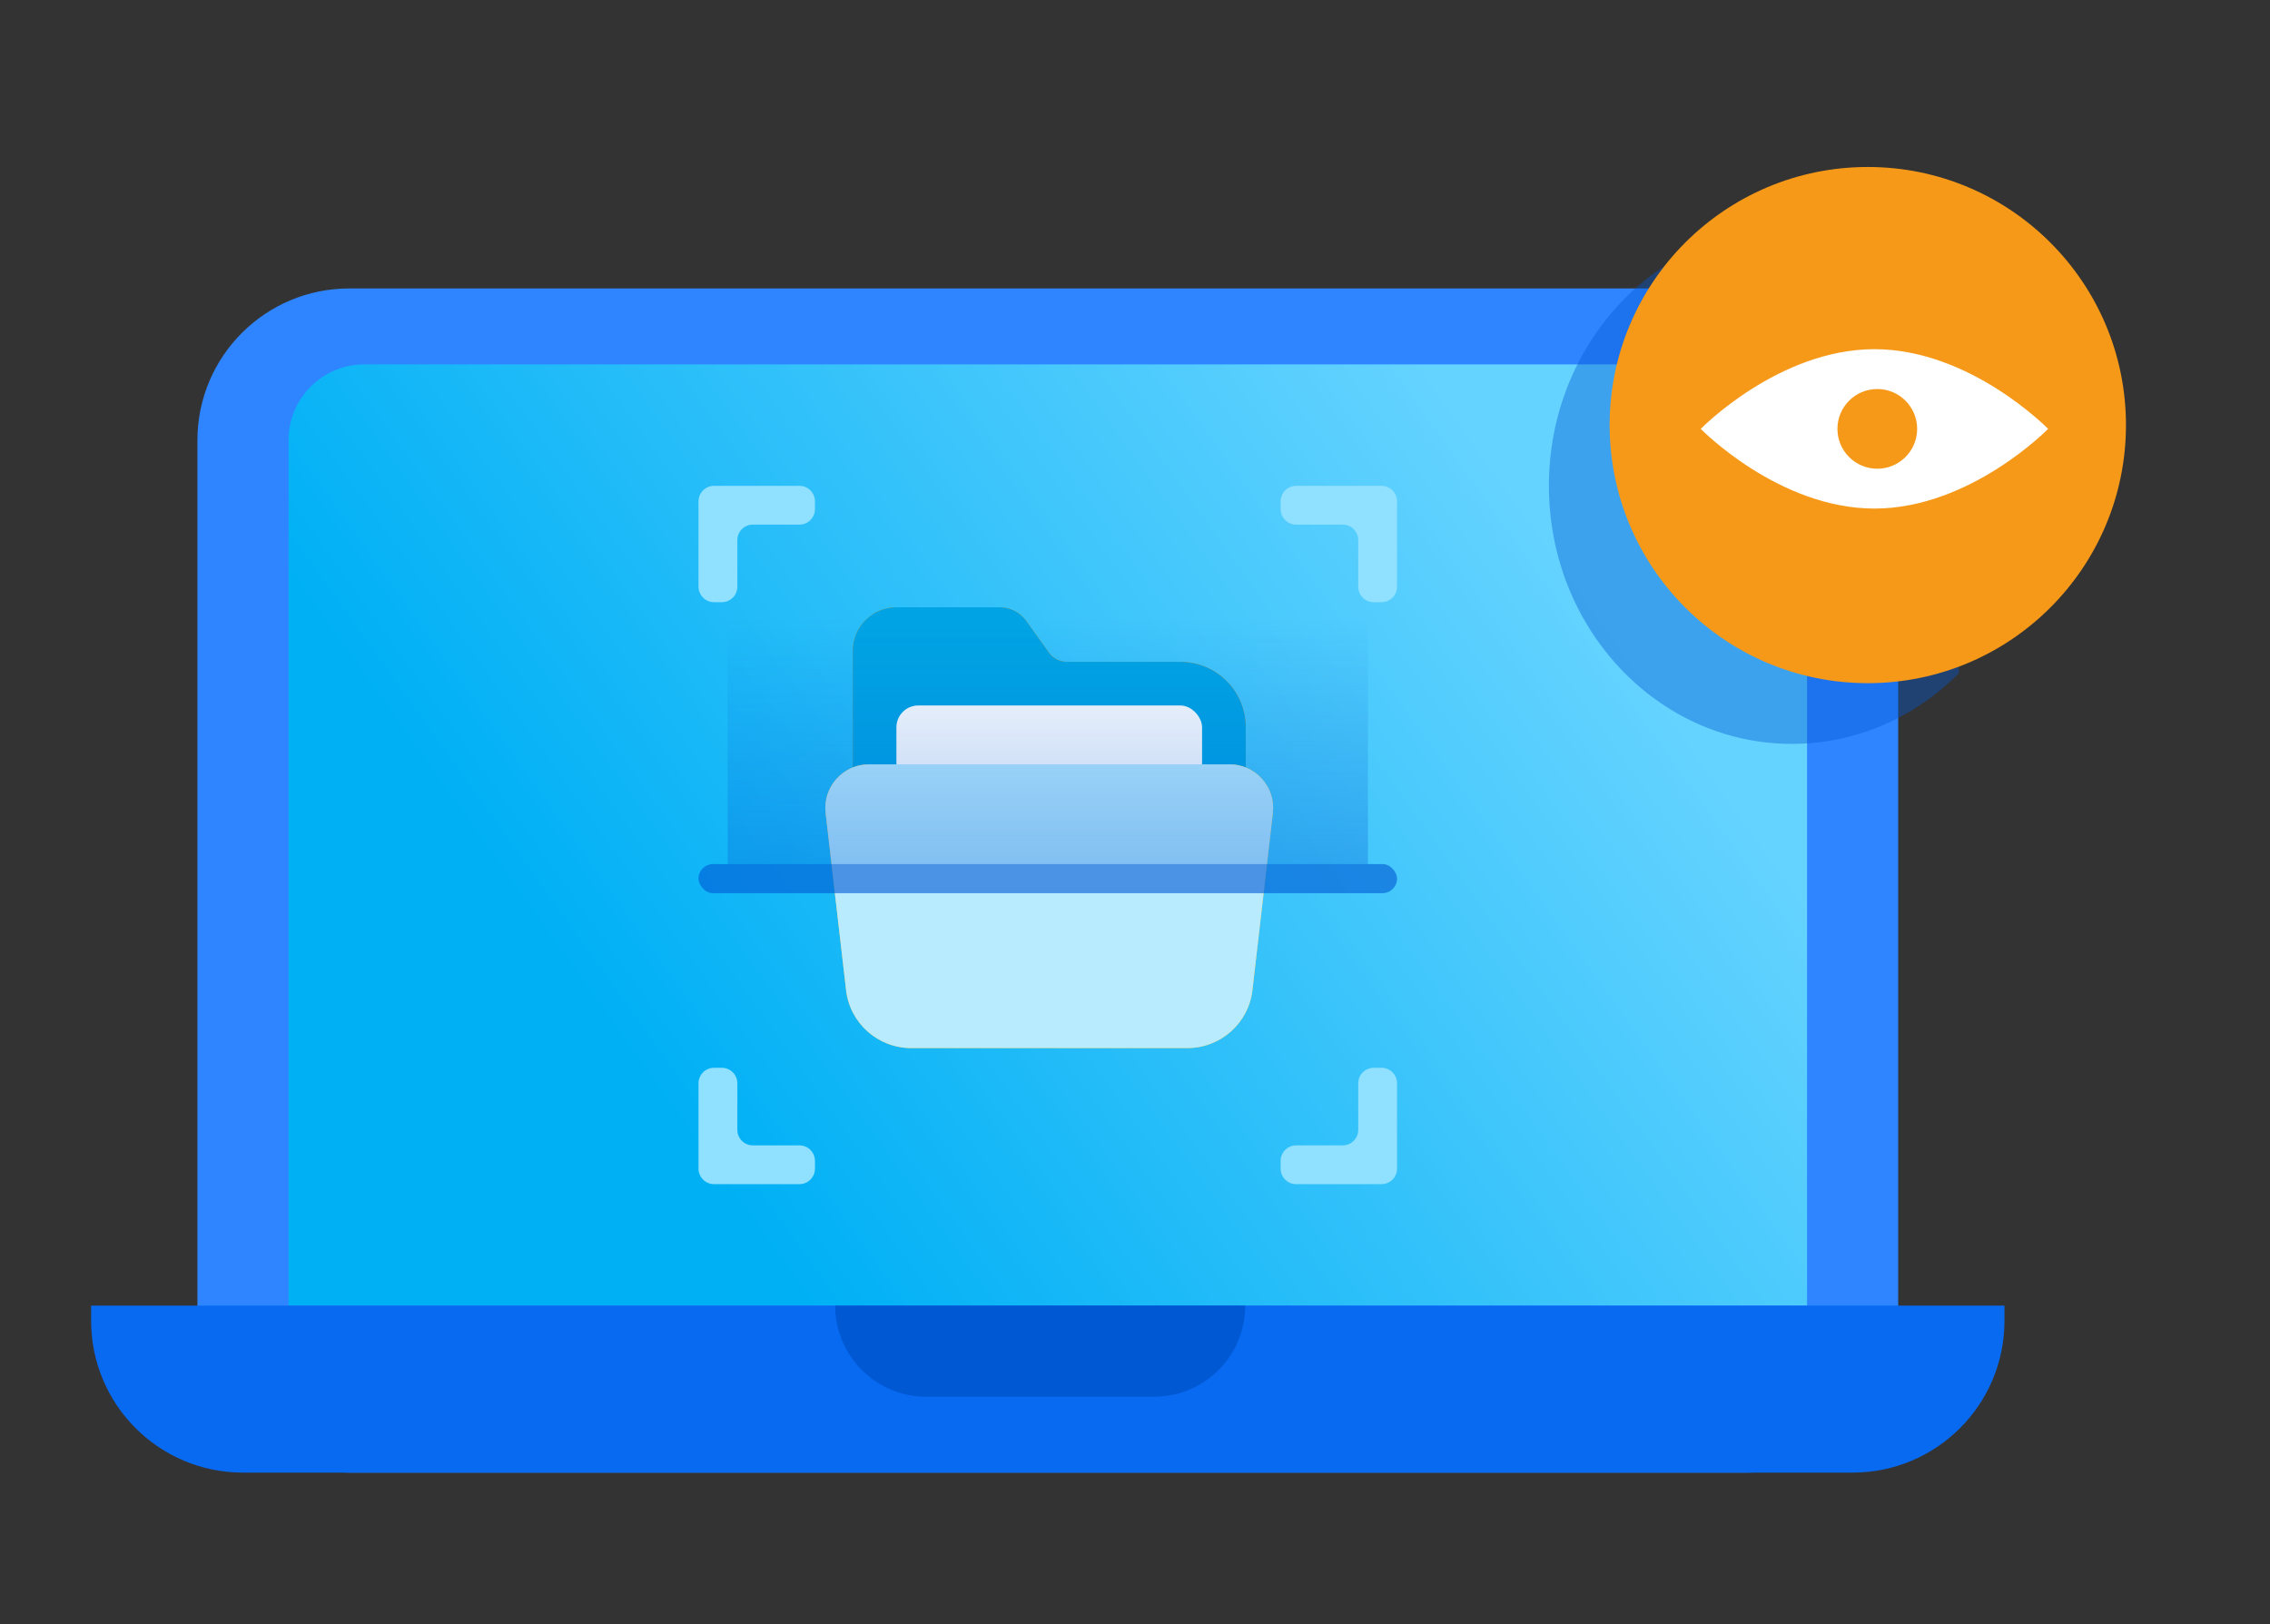
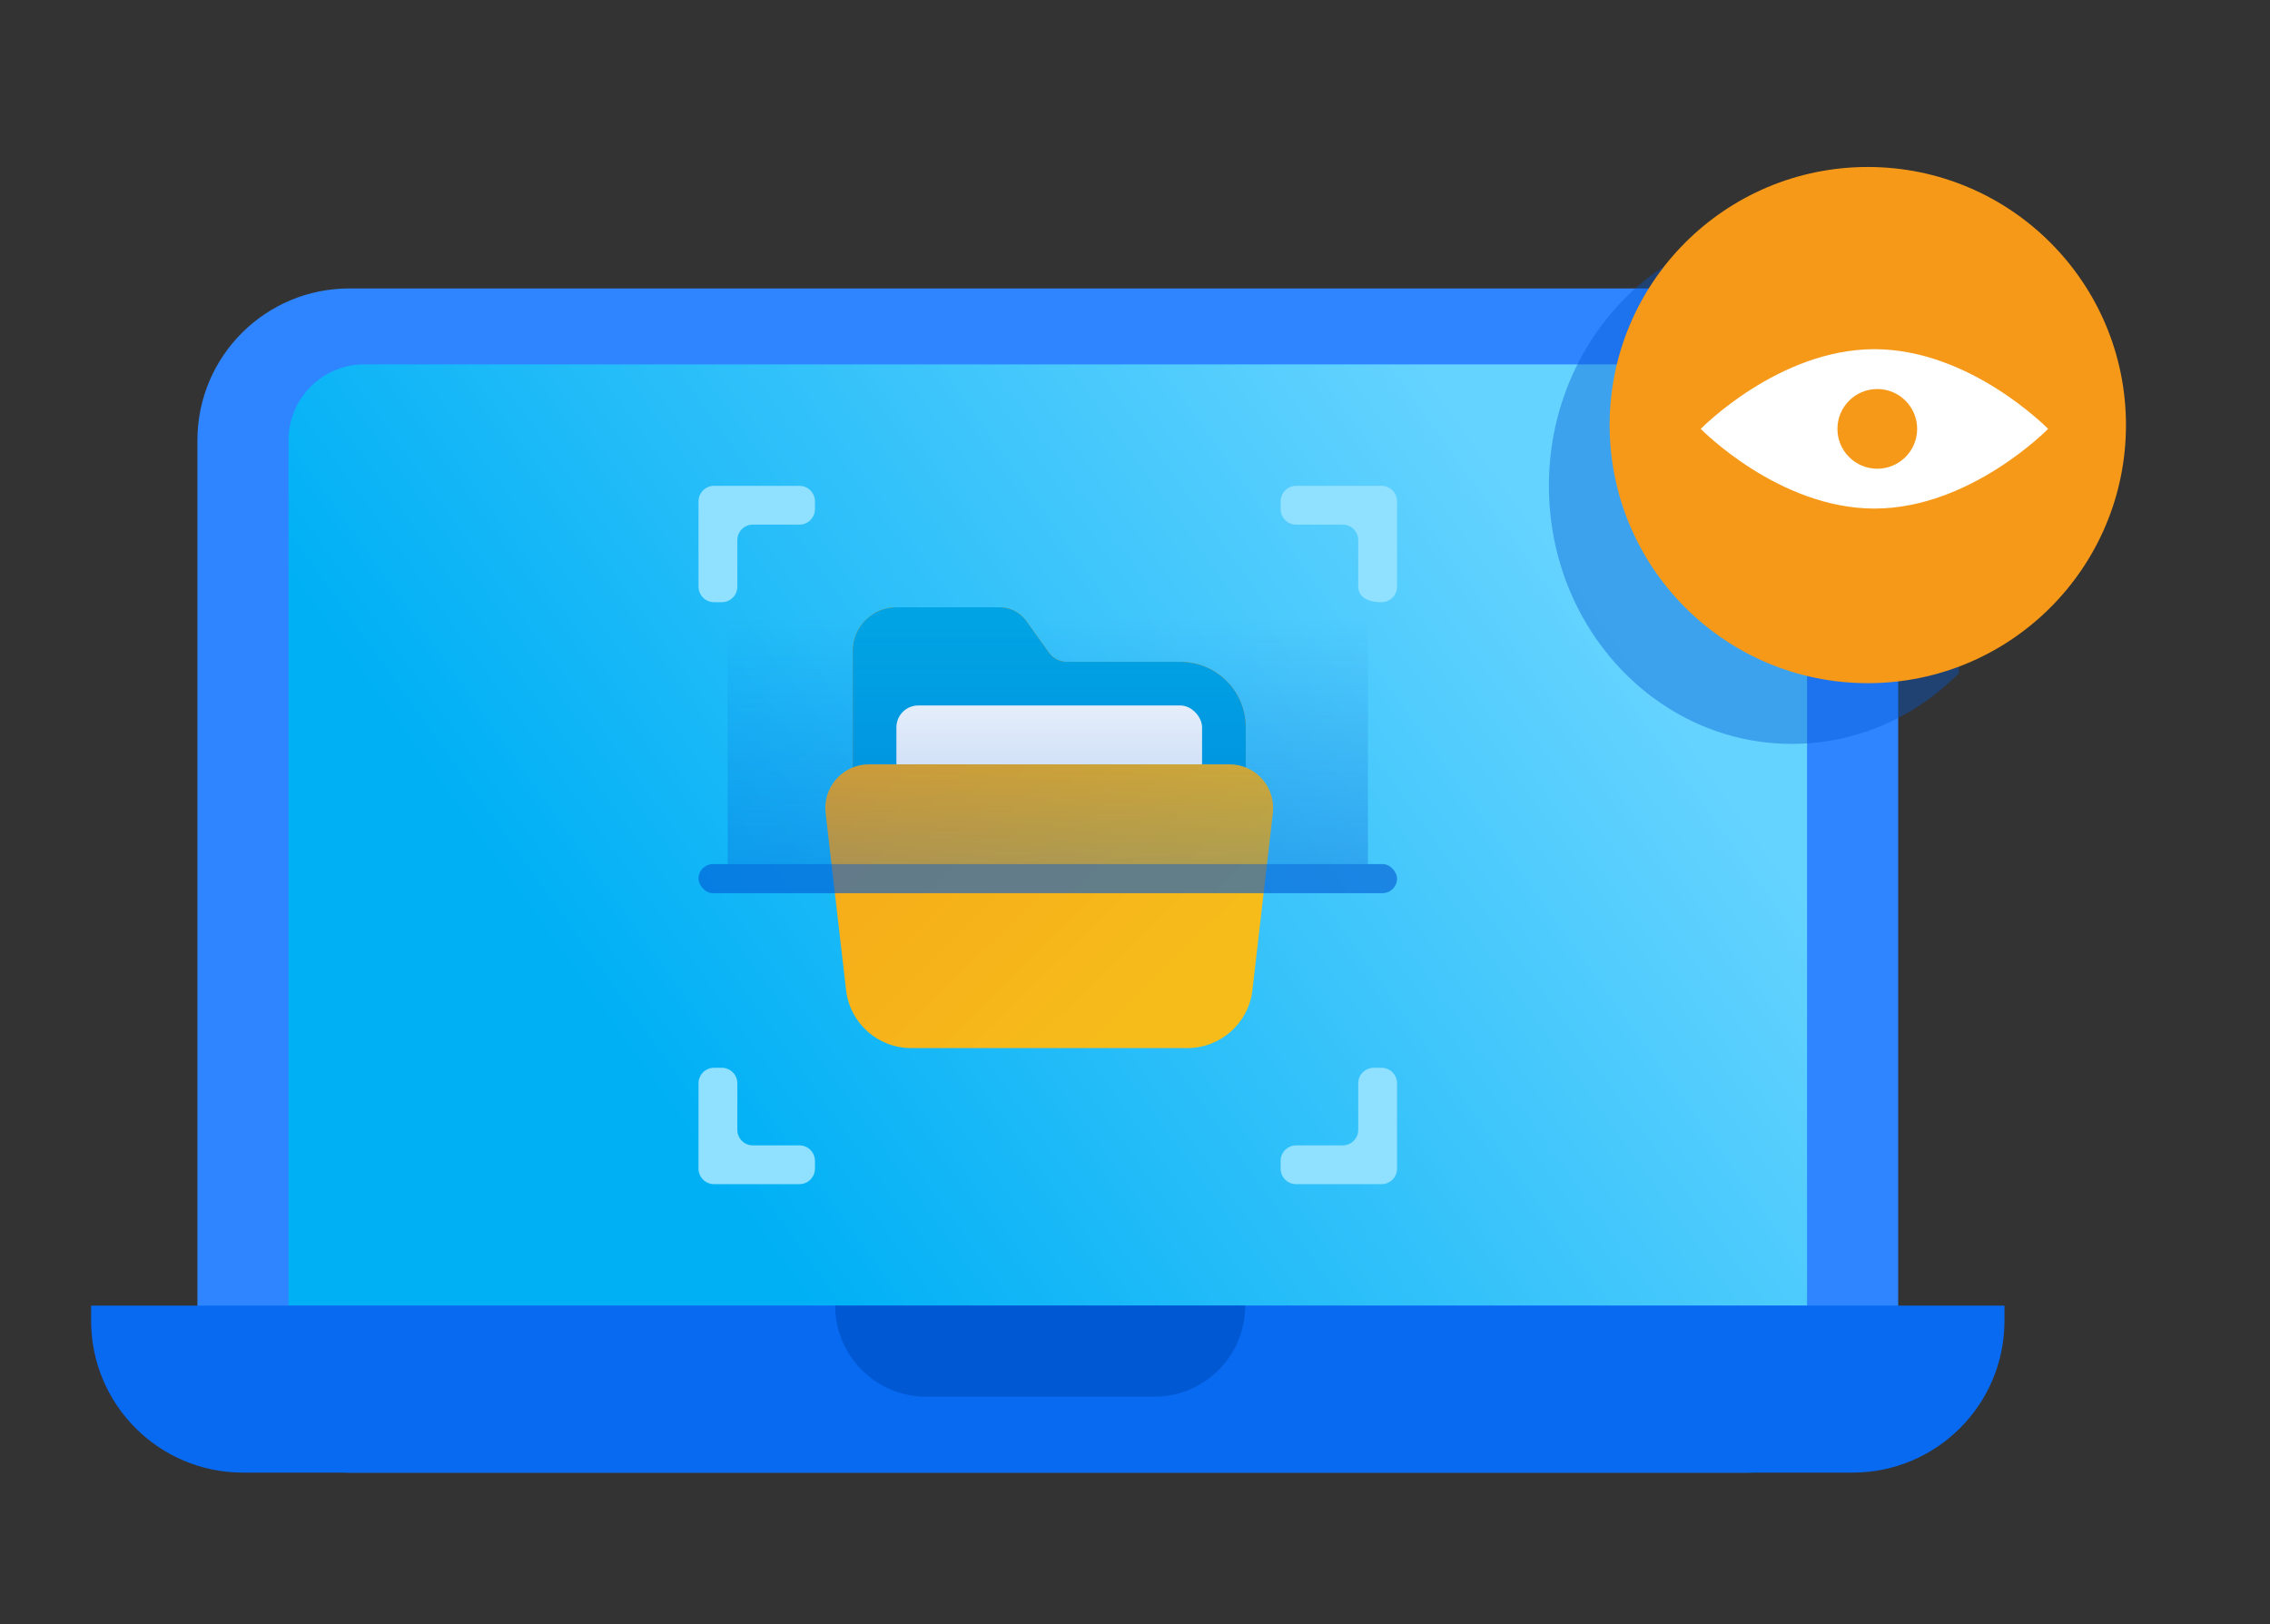
<svg xmlns="http://www.w3.org/2000/svg" width="95" height="68" viewBox="0 0 95 68" fill="none">
  <rect x="0" y="0" width="95" height="68" fill="#333333" stroke="none" />
  <rect x="8.262" y="12.075" width="71.178" height="49.57" rx="6.355" fill="#2E85FF" />
  <path d="M12.075 18.43C12.075 16.675 13.497 15.252 15.252 15.252H72.448C74.204 15.252 75.626 16.675 75.626 18.43V54.654H12.075V18.43Z" fill="url(#paint0_linear)" />
  <path fill-rule="evenodd" clip-rule="evenodd" d="M37.516 25.421C36.506 25.421 35.688 26.239 35.688 27.248V27.704C35.688 27.705 35.688 27.705 35.688 27.705C35.688 27.705 35.688 27.705 35.688 27.705V40.497C35.688 42.011 36.915 43.238 38.429 43.238H49.393C50.907 43.238 52.134 42.011 52.134 40.497V30.446C52.134 28.932 50.907 27.705 49.393 27.705H44.643C44.348 27.705 44.071 27.562 43.899 27.322L42.951 25.994C42.694 25.634 42.278 25.421 41.836 25.421H37.516Z" fill="url(#paint1_linear)" />
  <path fill-rule="evenodd" clip-rule="evenodd" d="M37.516 25.421C36.506 25.421 35.688 26.239 35.688 27.248V27.704C35.688 27.705 35.688 27.705 35.688 27.705C35.688 27.705 35.688 27.705 35.688 27.705V40.497C35.688 42.011 36.915 43.238 38.429 43.238H49.393C50.907 43.238 52.134 42.011 52.134 40.497V30.446C52.134 28.932 50.907 27.705 49.393 27.705H44.643C44.348 27.705 44.071 27.562 43.899 27.322L42.951 25.994C42.694 25.634 42.278 25.421 41.836 25.421H37.516Z" fill="#00A4E4" />
  <rect x="37.515" y="29.532" width="12.792" height="10.964" rx="0.914" fill="white" />
  <path d="M34.552 34.032C34.427 32.947 35.276 31.995 36.368 31.995H51.455C52.547 31.995 53.395 32.947 53.27 34.032L52.415 41.447C52.255 42.83 51.084 43.873 49.692 43.873H38.131C36.739 43.873 35.568 42.83 35.408 41.447L34.552 34.032Z" fill="url(#paint2_linear)" />
-   <path d="M34.552 34.032C34.427 32.947 35.276 31.995 36.368 31.995H51.455C52.547 31.995 53.395 32.947 53.27 34.032L52.415 41.447C52.255 42.83 51.084 43.873 49.692 43.873H38.131C36.739 43.873 35.568 42.83 35.408 41.447L34.552 34.032Z" fill="#B9EBFF" />
  <path d="M34.106 20.986C34.106 20.627 33.815 20.337 33.456 20.337H29.883C29.524 20.337 29.233 20.627 29.233 20.986V24.559C29.233 24.918 29.524 25.209 29.883 25.209H30.208C30.567 25.209 30.858 24.918 30.858 24.559V22.61C30.858 22.251 31.148 21.961 31.507 21.961H33.456C33.815 21.961 34.106 21.67 34.106 21.311V20.986Z" fill="#90E0FF" />
-   <path d="M54.244 21.961C53.886 21.961 53.595 21.67 53.595 21.311V20.986C53.595 20.627 53.886 20.337 54.244 20.337H57.817C58.176 20.337 58.467 20.627 58.467 20.986V24.559C58.467 24.918 58.176 25.209 57.817 25.209H57.493C57.134 25.209 56.843 24.918 56.843 24.559V22.61C56.843 22.251 56.552 21.961 56.193 21.961H54.244Z" fill="#90E0FF" />
+   <path d="M54.244 21.961C53.886 21.961 53.595 21.67 53.595 21.311V20.986C53.595 20.627 53.886 20.337 54.244 20.337H57.817C58.176 20.337 58.467 20.627 58.467 20.986V24.559C58.467 24.918 58.176 25.209 57.817 25.209C57.134 25.209 56.843 24.918 56.843 24.559V22.61C56.843 22.251 56.552 21.961 56.193 21.961H54.244Z" fill="#90E0FF" />
  <path d="M53.595 48.596C53.595 48.237 53.886 47.946 54.244 47.946H56.193C56.552 47.946 56.843 47.655 56.843 47.296V45.347C56.843 44.989 57.134 44.698 57.493 44.698H57.817C58.176 44.698 58.467 44.989 58.467 45.347V48.92C58.467 49.279 58.176 49.57 57.817 49.57H54.244C53.886 49.57 53.595 49.279 53.595 48.92V48.596Z" fill="#90E0FF" />
  <path d="M30.208 44.698C30.567 44.698 30.858 44.989 30.858 45.347V47.296C30.858 47.655 31.148 47.946 31.507 47.946H33.456C33.815 47.946 34.106 48.237 34.106 48.596V48.92C34.106 49.279 33.815 49.57 33.456 49.57H29.883C29.524 49.57 29.233 49.279 29.233 48.92V45.347C29.233 44.989 29.524 44.698 29.883 44.698H30.208Z" fill="#90E0FF" />
  <rect opacity="0.6" x="29.233" y="36.171" width="29.234" height="1.218" rx="0.609" fill="#0058D3" />
  <rect opacity="0.4" x="30.452" y="22.773" width="26.797" height="13.399" fill="url(#paint3_linear)" />
  <path d="M3.813 54.654H83.888V55.29C83.888 58.8 81.043 61.645 77.533 61.645H10.168C6.658 61.645 3.813 58.8 3.813 55.29V54.654Z" fill="#0869F1" />
  <path d="M34.953 54.654H52.112C52.112 56.76 50.405 58.467 48.299 58.467H38.766C36.66 58.467 34.953 56.76 34.953 54.654Z" fill="#0058D3" />
  <path opacity="0.4" fill-rule="evenodd" clip-rule="evenodd" d="M81.981 12.491C80.159 10.657 77.698 9.533 74.99 9.533C69.375 9.533 64.822 14.37 64.822 20.337C64.822 26.303 69.375 31.14 74.99 31.14C77.698 31.14 80.159 30.016 81.981 28.182V12.491Z" fill="#0058D3" />
  <circle cx="78.168" cy="17.794" r="10.804" fill="#F69919" />
  <path fill-rule="evenodd" clip-rule="evenodd" d="M78.445 21.289C82.46 21.289 85.714 17.953 85.714 17.953C85.714 17.953 82.46 14.617 78.445 14.617C74.431 14.617 71.177 17.953 71.177 17.953C71.177 17.953 74.431 21.289 78.445 21.289ZM78.565 19.621C79.486 19.621 80.233 18.874 80.233 17.953C80.233 17.032 79.486 16.285 78.565 16.285C77.643 16.285 76.897 17.032 76.897 17.953C76.897 18.874 77.643 19.621 78.565 19.621Z" fill="white" />
  <defs>
    <linearGradient id="paint0_linear" x1="28.916" y1="47.664" x2="75.626" y2="14.299" gradientUnits="userSpaceOnUse">
      <stop stop-color="#00B0F5" />
      <stop offset="0.769" stop-color="#65D3FF" />
    </linearGradient>
    <linearGradient id="paint1_linear" x1="34.774" y1="27.062" x2="53.598" y2="39.218" gradientUnits="userSpaceOnUse">
      <stop stop-color="#F49607" />
      <stop offset="1" stop-color="#F48607" />
    </linearGradient>
    <linearGradient id="paint2_linear" x1="34.917" y1="33.585" x2="45.51" y2="44.311" gradientUnits="userSpaceOnUse">
      <stop stop-color="#F6AA19" />
      <stop offset="1" stop-color="#F6BC1A" />
    </linearGradient>
    <linearGradient id="paint3_linear" x1="43.85" y1="19.524" x2="43.85" y2="39.825" gradientUnits="userSpaceOnUse">
      <stop offset="0.314" stop-color="#0058D3" stop-opacity="0" />
      <stop offset="1" stop-color="#0058D3" />
    </linearGradient>
  </defs>
</svg>